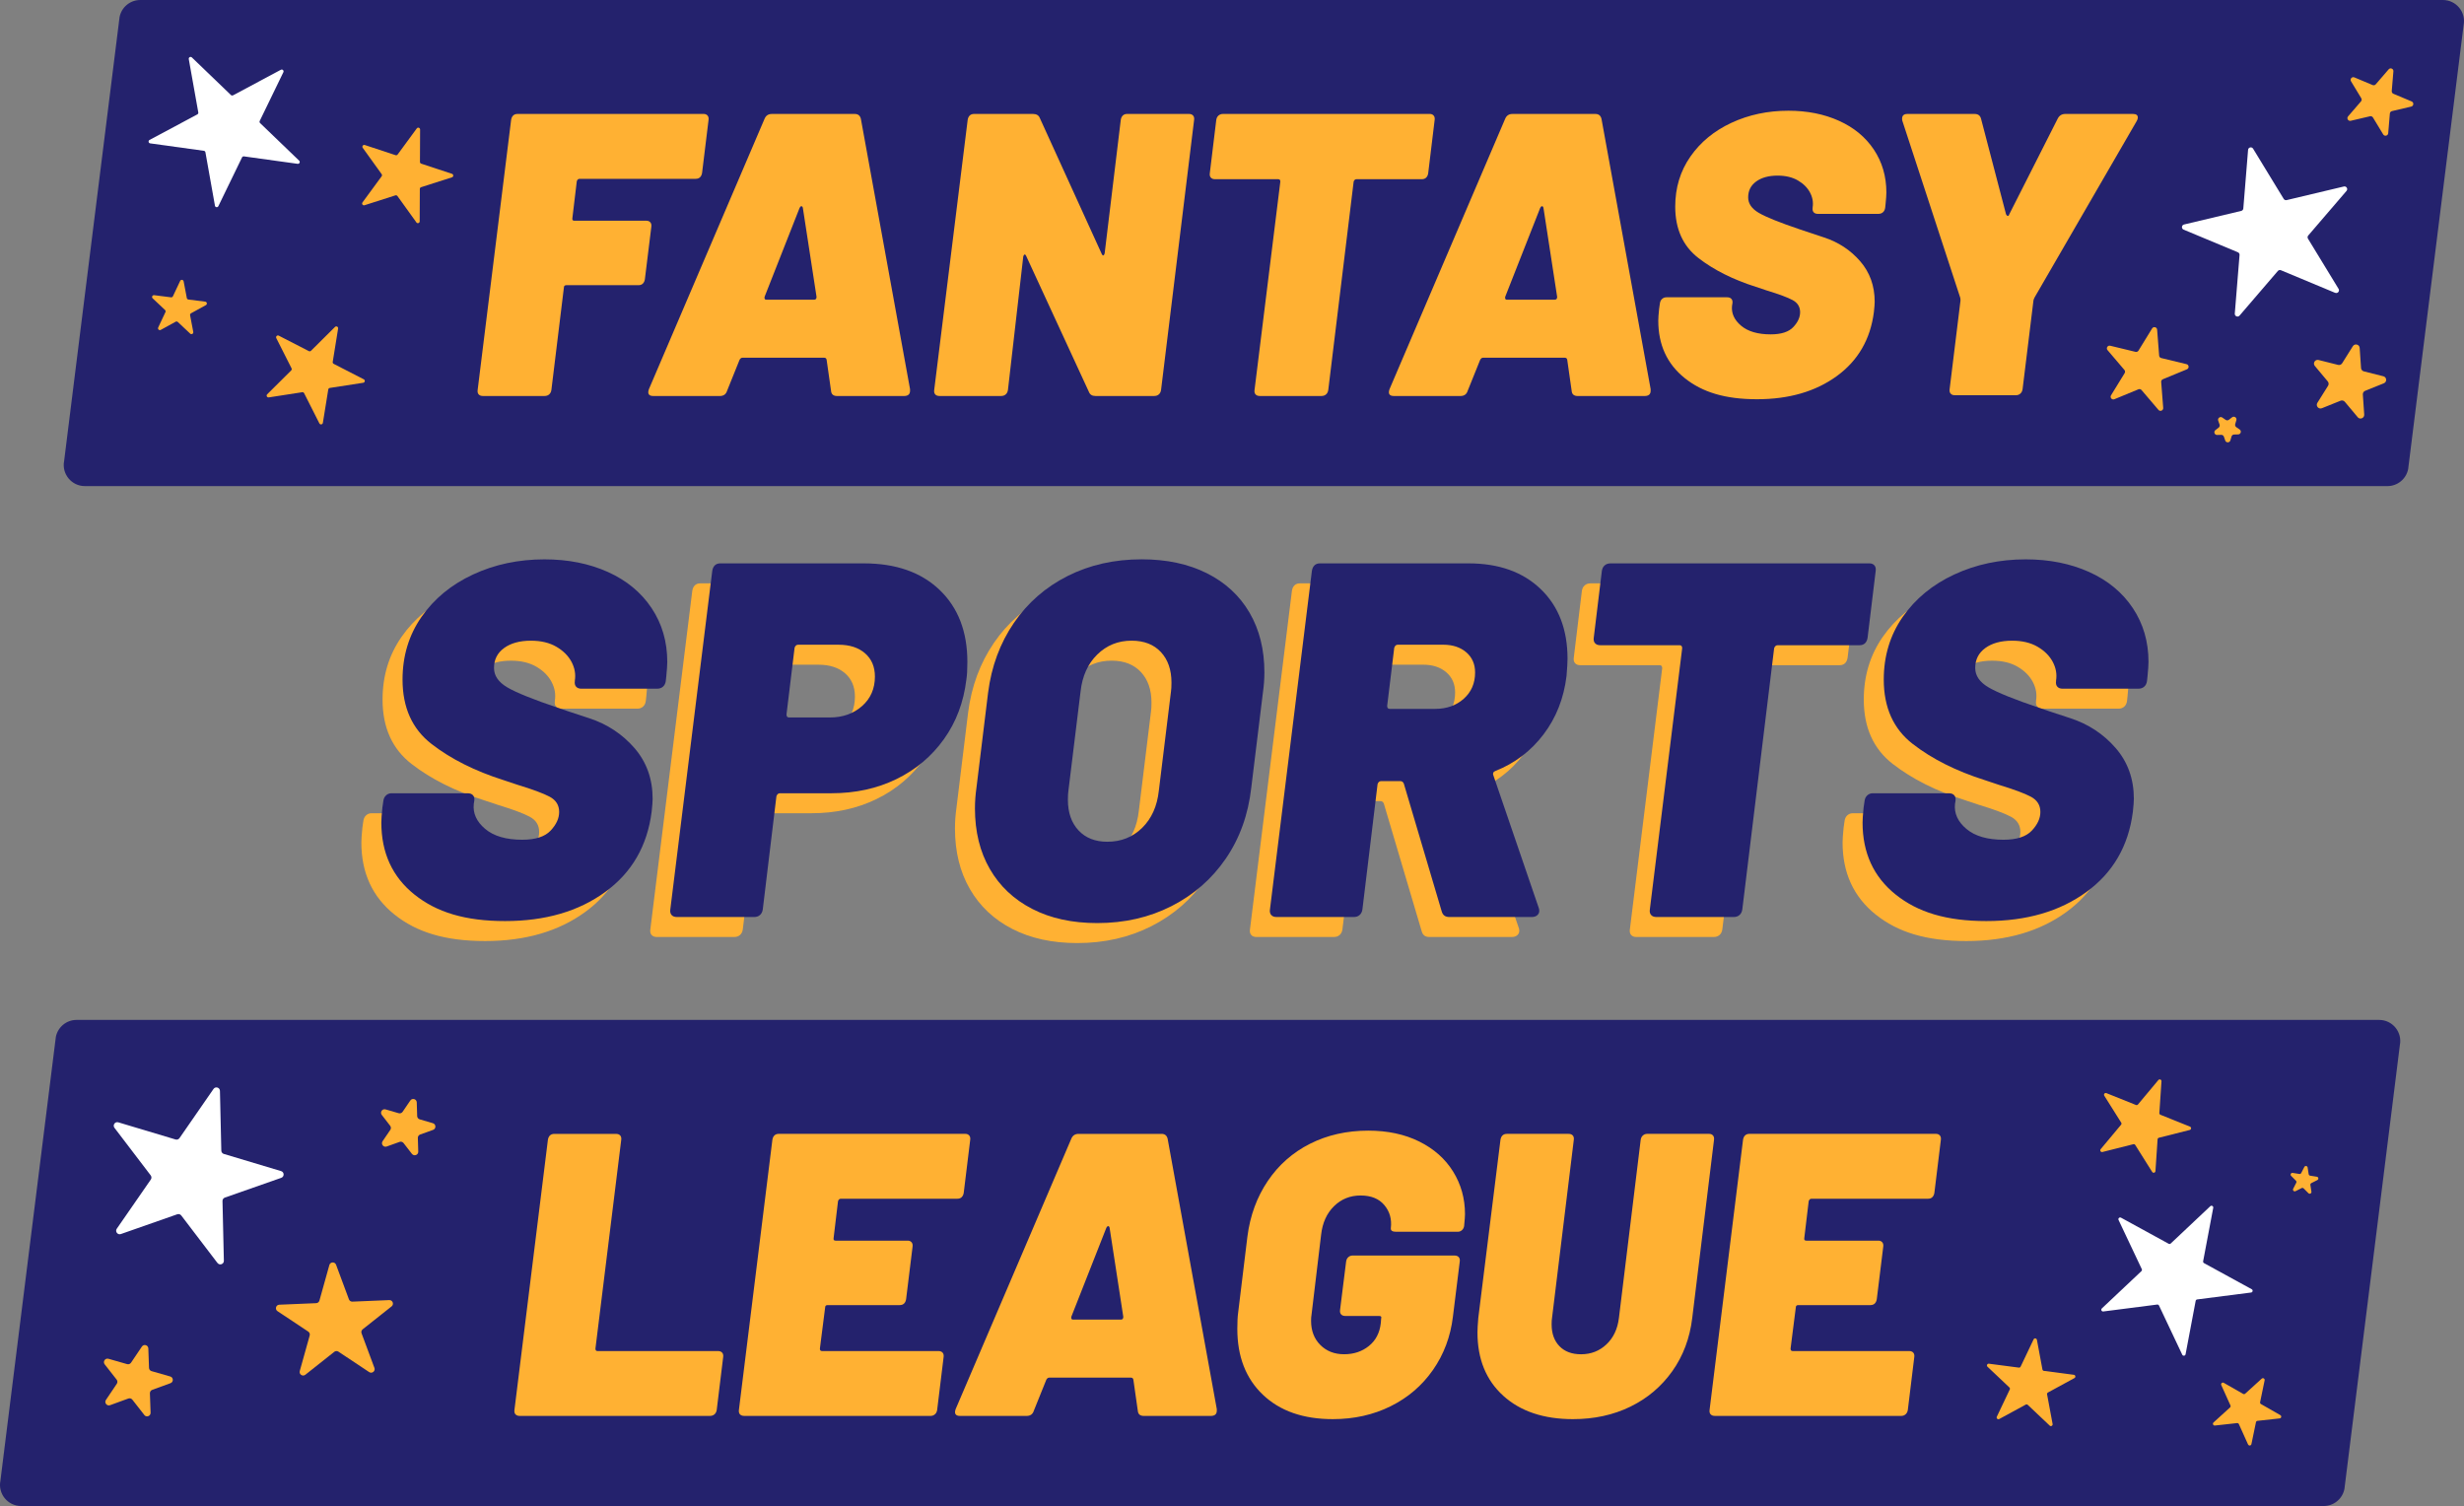
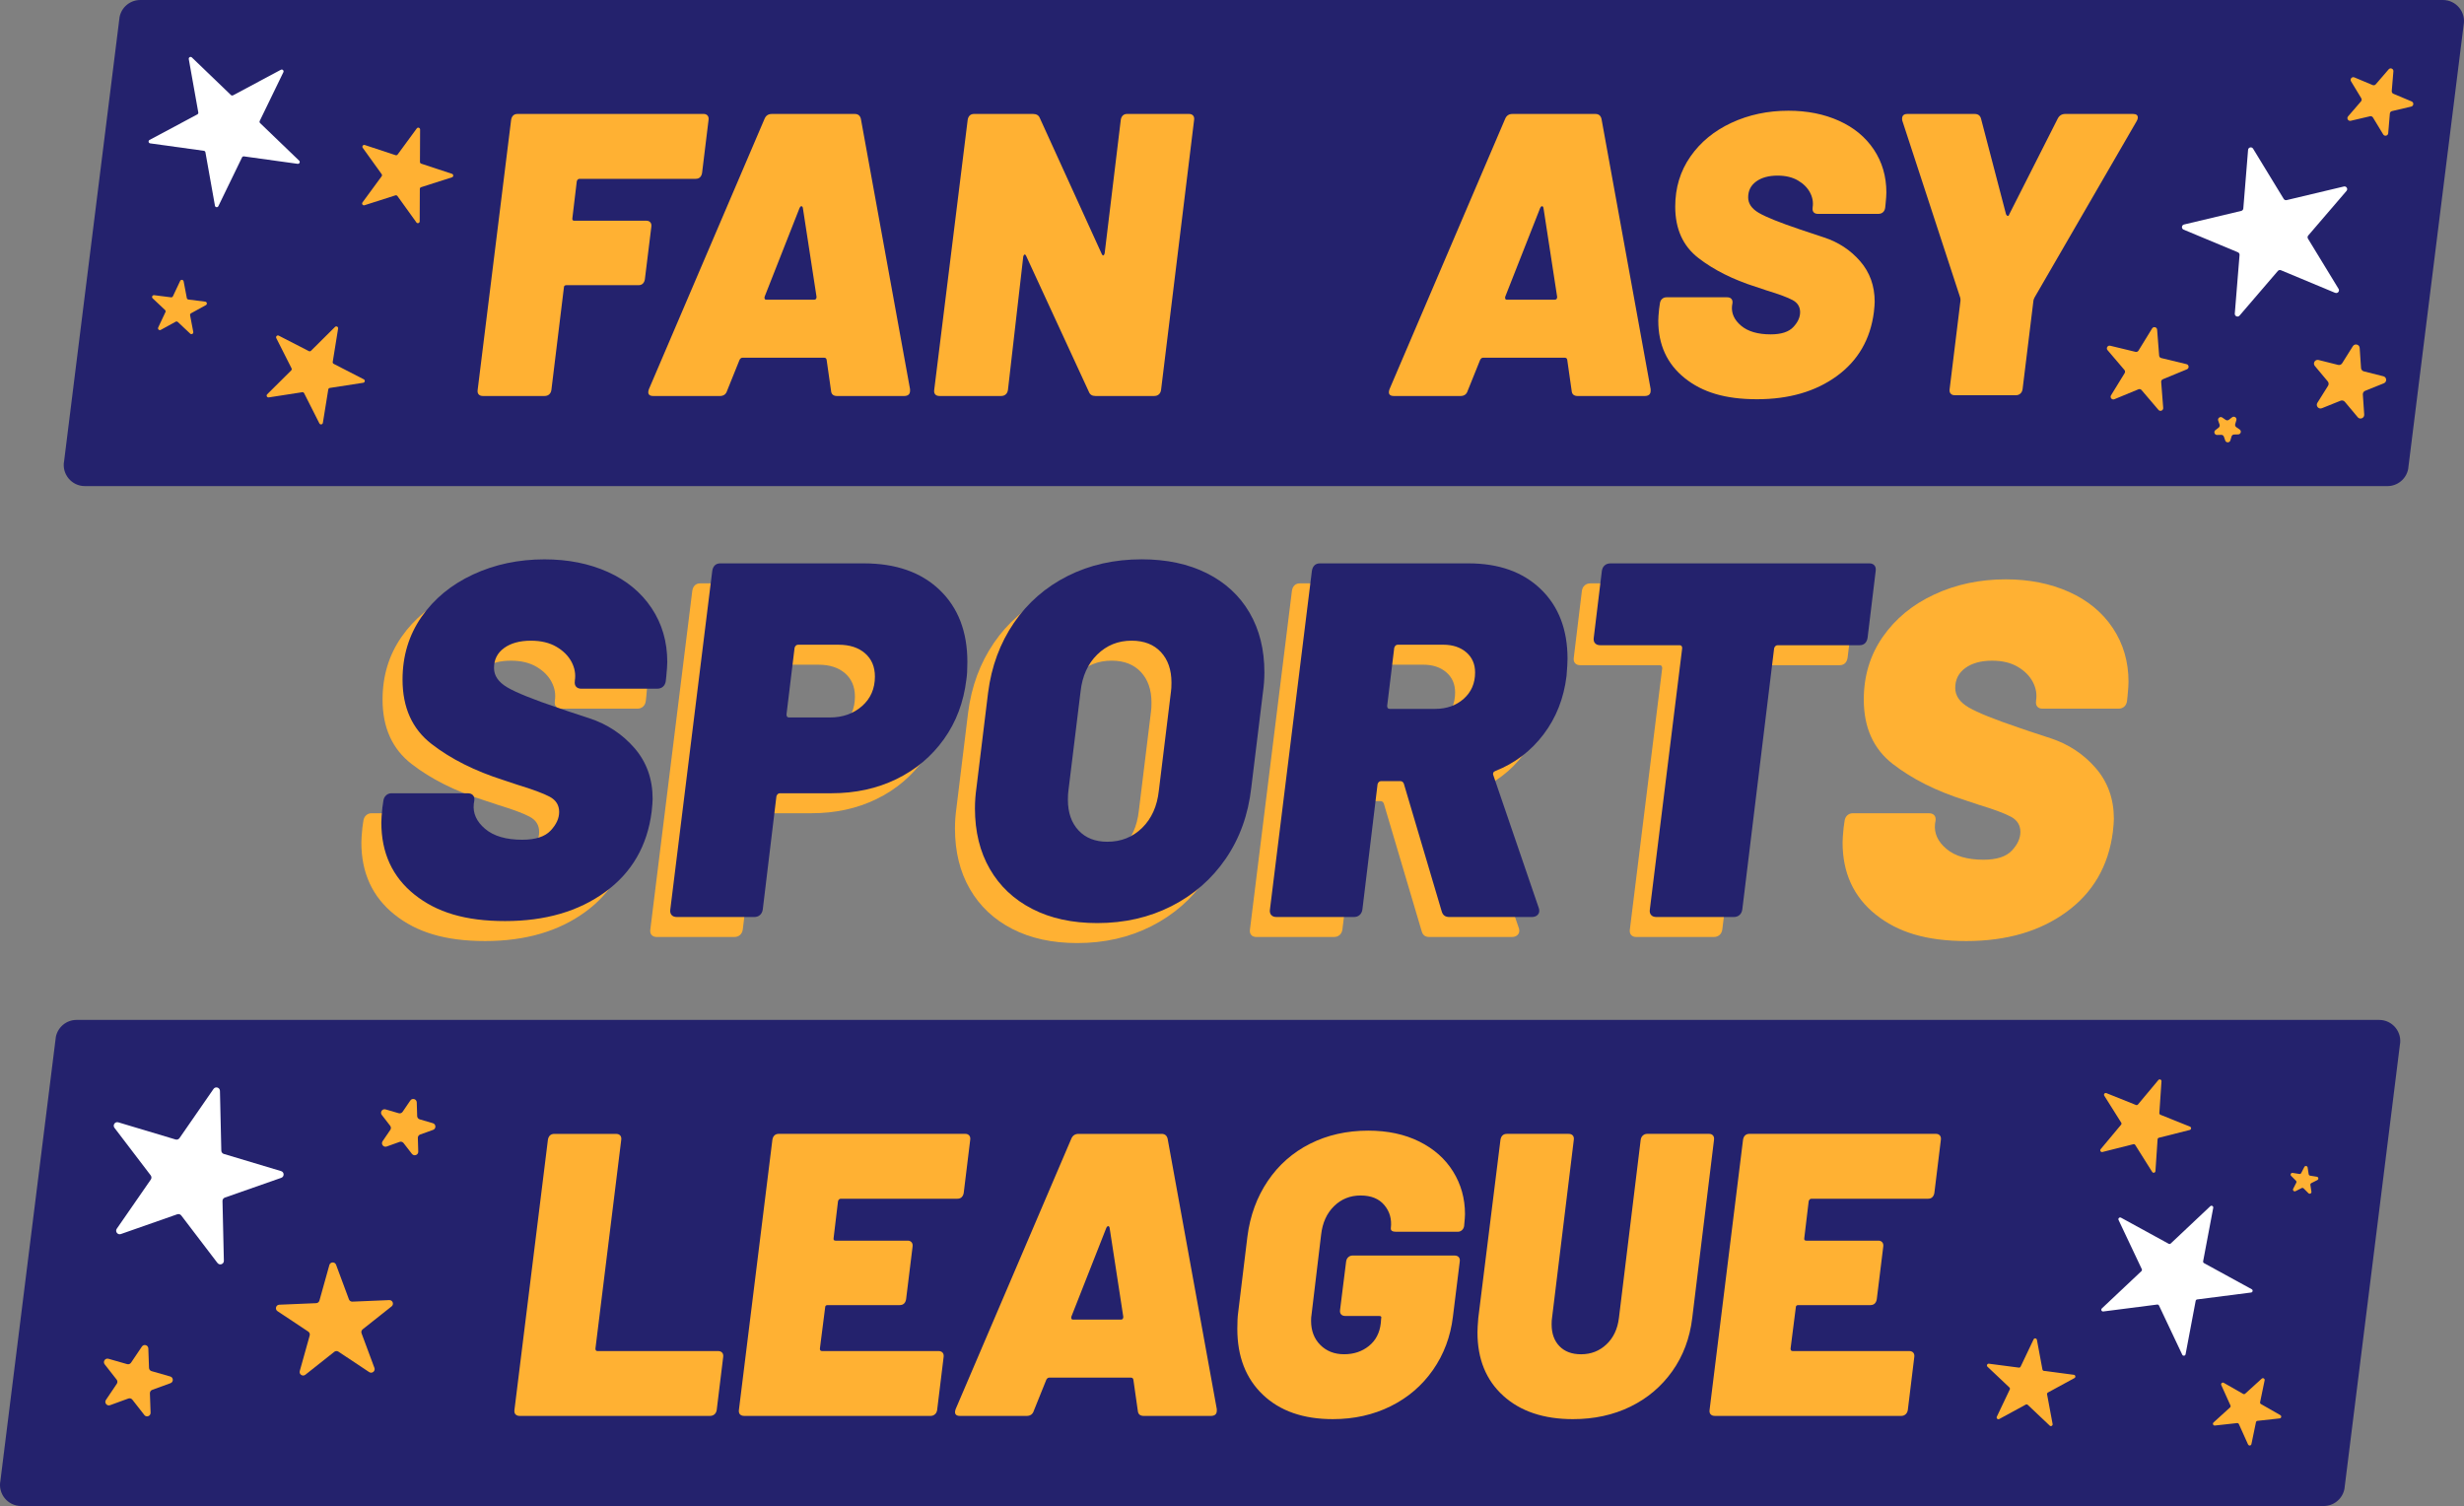
<svg xmlns="http://www.w3.org/2000/svg" id="Layer_2" viewBox="0 0 1547.55 945.87">
  <rect x="0" y="0" width="1547.55" height="945.87" fill="#808080" stroke="none" />
  <defs>
    <style>.cls-1{fill:#fff;}.cls-2{fill:#24226d;}.cls-3{fill:#ffb133;}</style>
  </defs>
  <g id="Layer_4">
    <path class="cls-3" d="m247.74,574.38c-13.86-11.11-20.78-26.18-20.78-45.21,0-1.9.21-4.97.63-9.2l.63-4.44c.21-1.48.79-2.64,1.75-3.49.95-.84,2.06-1.27,3.33-1.27h47.91c1.48,0,2.59.43,3.33,1.27.74.85,1,2.01.79,3.49l-.32,1.9c-.63,5.92,1.75,11.16,7.14,15.71,5.39,4.55,13.17,6.82,23.32,6.82,8.25,0,14.17-1.9,17.77-5.71,3.59-3.81,5.39-7.72,5.39-11.74,0-4.23-1.96-7.4-5.87-9.52-3.92-2.11-10.74-4.65-20.47-7.61l-8.57-2.86c-17.98-5.71-33.05-13.27-45.21-22.69-12.17-9.41-18.24-22.9-18.24-40.46,0-14.8,3.97-27.92,11.9-39.34,7.93-11.42,18.72-20.31,32.36-26.65,13.64-6.35,28.61-9.52,44.9-9.52,14.8,0,28.08,2.65,39.82,7.93,11.74,5.29,20.89,12.85,27.45,22.69,6.55,9.84,9.84,21.1,9.84,33.79,0,1.9-.21,4.97-.63,9.2l-.32,2.86c-.21,1.48-.79,2.65-1.75,3.49-.95.85-2.17,1.27-3.65,1.27h-47.59c-1.48,0-2.59-.42-3.33-1.27-.74-.84-1.01-2.01-.79-3.49v-.32c.63-4.02-.05-7.93-2.06-11.74-2.01-3.81-5.19-6.98-9.52-9.52-4.34-2.54-9.68-3.81-16.02-3.81-6.98,0-12.59,1.54-16.82,4.6-4.23,3.07-6.35,7.25-6.35,12.53,0,4.87,2.8,8.94,8.41,12.22,5.6,3.28,16.23,7.57,31.89,12.85,1.69.63,8.19,2.81,19.51,6.5,11.31,3.7,20.78,9.95,28.4,18.72,7.61,8.78,11.42,19.41,11.42,31.89,0,1.7-.21,4.44-.63,8.25-2.75,21.37-12.48,38.13-29.19,50.29-16.71,12.17-37.65,18.24-62.82,18.24s-43.1-5.55-56.95-16.66Z" />
    <path class="cls-3" d="m577.57,383.05c11.63,11.11,17.45,26.18,17.45,45.21,0,4.87-.21,8.57-.63,11.11-1.7,14.17-6.4,26.65-14.12,37.44-7.72,10.79-17.66,19.15-29.83,25.07-12.17,5.92-25.76,8.88-40.77,8.88h-32.36c-1.06,0-1.8.63-2.22,1.9l-8.57,71.07c-.21,1.48-.79,2.65-1.75,3.49-.95.85-2.17,1.27-3.65,1.27h-48.55c-1.48,0-2.59-.42-3.33-1.27-.74-.84-1.01-2.01-.79-3.49l26.34-212.59c.21-1.48.74-2.64,1.59-3.49s2.01-1.27,3.49-1.27h90.11c20.09,0,35.96,5.55,47.59,16.66Zm-48.71,72.98c5.39-4.76,8.09-10.95,8.09-18.56,0-6.13-2.06-11-6.19-14.6-4.12-3.59-9.68-5.39-16.66-5.39h-25.38c-1.06,0-1.8.63-2.22,1.9l-5.08,41.88c0,1.27.53,1.9,1.59,1.9h25.7c8.04,0,14.75-2.38,20.15-7.14Z" />
    <path class="cls-3" d="m635.79,583.42c-11.53-5.92-20.42-14.28-26.65-25.07-6.24-10.79-9.36-23.48-9.36-38.08,0-4.23.32-8.57.95-13.01l7.3-59.65c2.11-16.5,7.51-31.1,16.18-43.79,8.67-12.69,19.94-22.53,33.79-29.51,13.85-6.98,29.35-10.47,46.48-10.47,15.65,0,29.29,2.91,40.93,8.73,11.63,5.82,20.57,14.07,26.81,24.75,6.24,10.68,9.36,23.22,9.36,37.6,0,4.02-.32,8.25-.95,12.69l-7.3,59.65c-1.9,16.93-7.25,31.78-16.02,44.58-8.78,12.8-20.15,22.74-34.11,29.83s-29.51,10.63-46.64,10.63c-15.66,0-29.25-2.96-40.77-8.88Zm69.01-50.93c5.92-5.82,9.41-13.59,10.47-23.32l7.62-62.19c.21-1.27.32-3.17.32-5.71,0-8.04-2.22-14.44-6.66-19.2-4.44-4.76-10.58-7.14-18.4-7.14-8.46,0-15.66,2.91-21.58,8.73-5.92,5.82-9.41,13.59-10.47,23.32l-7.62,62.19c-.21,1.27-.32,3.17-.32,5.71,0,8.04,2.22,14.44,6.66,19.2,4.44,4.76,10.47,7.14,18.09,7.14,8.67,0,15.97-2.9,21.89-8.73Z" />
    <path class="cls-3" d="m892.95,585.01l-23.8-80.28c-.43-1.06-1.17-1.59-2.22-1.59h-12.06c-1.06,0-1.8.63-2.22,1.9l-9.52,78.69c-.21,1.48-.79,2.65-1.75,3.49-.95.85-2.17,1.27-3.65,1.27h-48.55c-1.48,0-2.59-.42-3.33-1.27-.74-.84-1.01-2.01-.79-3.49l26.34-212.59c.21-1.48.74-2.64,1.59-3.49s2.01-1.27,3.49-1.27h93.29c19.04,0,34.16,5.39,45.37,16.18,11.21,10.79,16.82,25.38,16.82,43.79,0,2.12-.21,5.71-.63,10.79-1.7,13.96-6.5,26.18-14.44,36.65-7.93,10.47-18.04,18.14-30.3,23-.63.21-1.06.59-1.27,1.11-.21.53-.21,1.01,0,1.43l28.56,83.45c.21.43.32,1.06.32,1.9,0,1.06-.43,1.96-1.27,2.7-.85.74-2.01,1.11-3.49,1.11h-51.72c-2.54,0-4.12-1.16-4.76-3.49Zm-29.83-165.63l-4.44,36.49c0,1.27.53,1.9,1.59,1.9h28.56c7.19,0,13.17-2.11,17.93-6.35,4.76-4.23,7.14-9.73,7.14-16.5,0-5.29-1.85-9.52-5.55-12.69-3.7-3.17-8.52-4.76-14.44-4.76h-28.56c-1.06,0-1.8.63-2.22,1.9Z" />
    <path class="cls-3" d="m1164.71,367.66c.74.85,1,2.01.79,3.49l-5.08,41.88c-.21,1.48-.74,2.65-1.59,3.49s-2.01,1.27-3.49,1.27h-51.4c-1.06,0-1.8.63-2.22,1.9l-19.99,164.04c-.21,1.48-.79,2.65-1.75,3.49-.95.85-2.17,1.27-3.65,1.27h-48.55c-1.48,0-2.59-.42-3.33-1.27-.74-.84-1.01-2.01-.79-3.49l20.31-164.04c0-1.27-.53-1.9-1.59-1.9h-49.82c-1.48,0-2.59-.42-3.33-1.27-.74-.84-1.01-2.01-.79-3.49l5.08-41.88c.21-1.48.79-2.64,1.75-3.49.95-.84,2.17-1.27,3.65-1.27h162.77c1.27,0,2.27.43,3.01,1.27Z" />
    <path class="cls-3" d="m1178.04,574.38c-13.86-11.11-20.78-26.18-20.78-45.21,0-1.9.21-4.97.63-9.2l.63-4.44c.21-1.48.79-2.64,1.75-3.49.95-.84,2.06-1.27,3.33-1.27h47.91c1.48,0,2.59.43,3.33,1.27.74.85,1,2.01.79,3.49l-.32,1.9c-.63,5.92,1.75,11.16,7.14,15.71,5.39,4.55,13.17,6.82,23.32,6.82,8.25,0,14.17-1.9,17.77-5.71,3.59-3.81,5.39-7.72,5.39-11.74,0-4.23-1.96-7.4-5.87-9.52-3.92-2.11-10.74-4.65-20.47-7.61l-8.57-2.86c-17.98-5.71-33.05-13.27-45.21-22.69-12.17-9.41-18.24-22.9-18.24-40.46,0-14.8,3.97-27.92,11.9-39.34,7.93-11.42,18.72-20.31,32.36-26.65,13.64-6.35,28.61-9.52,44.9-9.52,14.8,0,28.08,2.65,39.82,7.93,11.74,5.29,20.89,12.85,27.45,22.69,6.55,9.84,9.84,21.1,9.84,33.79,0,1.9-.21,4.97-.63,9.2l-.32,2.86c-.21,1.48-.79,2.65-1.75,3.49-.95.85-2.17,1.27-3.65,1.27h-47.59c-1.48,0-2.59-.42-3.33-1.27-.74-.84-1.01-2.01-.79-3.49v-.32c.63-4.02-.05-7.93-2.06-11.74-2.01-3.81-5.19-6.98-9.52-9.52-4.34-2.54-9.68-3.81-16.02-3.81-6.98,0-12.59,1.54-16.82,4.6-4.23,3.07-6.35,7.25-6.35,12.53,0,4.87,2.8,8.94,8.41,12.22,5.6,3.28,16.23,7.57,31.89,12.85,1.69.63,8.19,2.81,19.51,6.5,11.31,3.7,20.78,9.95,28.4,18.72,7.61,8.78,11.42,19.41,11.42,31.89,0,1.7-.21,4.44-.63,8.25-2.75,21.37-12.48,38.13-29.19,50.29-16.71,12.17-37.65,18.24-62.82,18.24s-43.1-5.55-56.95-16.66Z" />
    <path class="cls-2" d="m260.29,561.83c-13.86-11.11-20.78-26.18-20.78-45.21,0-1.9.21-4.97.63-9.2l.63-4.44c.21-1.48.79-2.64,1.75-3.49.95-.84,2.06-1.27,3.33-1.27h47.91c1.48,0,2.59.43,3.33,1.27.74.85,1,2.01.79,3.49l-.32,1.9c-.63,5.92,1.75,11.16,7.14,15.71,5.39,4.55,13.17,6.82,23.32,6.82,8.25,0,14.17-1.9,17.77-5.71,3.59-3.81,5.39-7.72,5.39-11.74,0-4.23-1.96-7.4-5.87-9.52-3.92-2.11-10.74-4.65-20.47-7.61l-8.57-2.86c-17.98-5.71-33.05-13.27-45.21-22.69-12.17-9.41-18.24-22.9-18.24-40.46,0-14.8,3.97-27.92,11.9-39.34,7.93-11.42,18.72-20.31,32.36-26.65,13.64-6.35,28.61-9.52,44.9-9.52,14.8,0,28.08,2.65,39.82,7.93,11.74,5.29,20.89,12.85,27.45,22.69,6.55,9.84,9.84,21.1,9.84,33.79,0,1.9-.21,4.97-.63,9.2l-.32,2.86c-.21,1.48-.79,2.65-1.75,3.49-.95.85-2.17,1.27-3.65,1.27h-47.59c-1.48,0-2.59-.42-3.33-1.27-.74-.84-1.01-2.01-.79-3.49v-.32c.63-4.02-.05-7.93-2.06-11.74-2.01-3.81-5.19-6.98-9.52-9.52-4.34-2.54-9.68-3.81-16.02-3.81-6.98,0-12.59,1.54-16.82,4.6-4.23,3.07-6.35,7.25-6.35,12.53,0,4.87,2.8,8.94,8.41,12.22,5.6,3.28,16.23,7.57,31.89,12.85,1.69.63,8.19,2.81,19.51,6.5,11.31,3.7,20.78,9.95,28.4,18.72,7.61,8.78,11.42,19.41,11.42,31.89,0,1.7-.21,4.44-.63,8.25-2.75,21.37-12.48,38.13-29.19,50.29-16.71,12.17-37.65,18.24-62.82,18.24s-43.1-5.55-56.95-16.66Z" />
    <path class="cls-2" d="m590.12,370.5c11.63,11.11,17.45,26.18,17.45,45.21,0,4.87-.21,8.57-.63,11.11-1.7,14.17-6.4,26.65-14.12,37.44-7.72,10.79-17.66,19.15-29.83,25.07-12.17,5.92-25.76,8.88-40.77,8.88h-32.36c-1.06,0-1.8.63-2.22,1.9l-8.57,71.07c-.21,1.48-.79,2.65-1.75,3.49-.95.85-2.17,1.27-3.65,1.27h-48.55c-1.48,0-2.59-.42-3.33-1.27-.74-.84-1.01-2.01-.79-3.49l26.34-212.59c.21-1.48.74-2.64,1.59-3.49s2.01-1.27,3.49-1.27h90.11c20.09,0,35.96,5.55,47.59,16.66Zm-48.71,72.98c5.39-4.76,8.09-10.95,8.09-18.56,0-6.13-2.06-11-6.19-14.6-4.12-3.59-9.68-5.39-16.66-5.39h-25.38c-1.06,0-1.8.63-2.22,1.9l-5.08,41.88c0,1.27.53,1.9,1.59,1.9h25.7c8.04,0,14.75-2.38,20.15-7.14Z" />
    <path class="cls-2" d="m648.34,570.87c-11.53-5.92-20.42-14.28-26.65-25.07-6.24-10.79-9.36-23.48-9.36-38.08,0-4.23.32-8.57.95-13.01l7.3-59.65c2.11-16.5,7.51-31.1,16.18-43.79,8.67-12.69,19.94-22.53,33.79-29.51,13.85-6.98,29.35-10.47,46.48-10.47,15.65,0,29.29,2.91,40.93,8.73,11.63,5.82,20.57,14.07,26.81,24.75,6.24,10.68,9.36,23.22,9.36,37.6,0,4.02-.32,8.25-.95,12.69l-7.3,59.65c-1.9,16.93-7.25,31.78-16.02,44.58-8.78,12.8-20.15,22.74-34.11,29.83s-29.51,10.63-46.64,10.63c-15.66,0-29.25-2.96-40.77-8.88Zm69.01-50.93c5.92-5.82,9.41-13.59,10.47-23.32l7.62-62.19c.21-1.27.32-3.17.32-5.71,0-8.04-2.22-14.44-6.66-19.2-4.44-4.76-10.58-7.14-18.4-7.14-8.46,0-15.66,2.91-21.58,8.73-5.92,5.82-9.41,13.59-10.47,23.32l-7.62,62.19c-.21,1.27-.32,3.17-.32,5.71,0,8.04,2.22,14.44,6.66,19.2,4.44,4.76,10.47,7.14,18.09,7.14,8.67,0,15.97-2.9,21.89-8.73Z" />
    <path class="cls-2" d="m905.5,572.46l-23.8-80.28c-.43-1.06-1.17-1.59-2.22-1.59h-12.06c-1.06,0-1.8.63-2.22,1.9l-9.52,78.69c-.21,1.48-.79,2.65-1.75,3.49-.95.85-2.17,1.27-3.65,1.27h-48.55c-1.48,0-2.59-.42-3.33-1.27-.74-.84-1.01-2.01-.79-3.49l26.34-212.59c.21-1.48.74-2.64,1.59-3.49s2.01-1.27,3.49-1.27h93.29c19.04,0,34.16,5.39,45.37,16.18,11.21,10.79,16.82,25.38,16.82,43.79,0,2.12-.21,5.71-.63,10.79-1.7,13.96-6.5,26.18-14.44,36.65-7.93,10.47-18.04,18.14-30.3,23-.63.21-1.06.59-1.27,1.11-.21.53-.21,1.01,0,1.43l28.56,83.45c.21.43.32,1.06.32,1.9,0,1.06-.43,1.96-1.27,2.7-.85.74-2.01,1.11-3.49,1.11h-51.72c-2.54,0-4.12-1.16-4.76-3.49Zm-29.83-165.63l-4.44,36.49c0,1.27.53,1.9,1.59,1.9h28.56c7.19,0,13.17-2.11,17.93-6.35,4.76-4.23,7.14-9.73,7.14-16.5,0-5.29-1.85-9.52-5.55-12.69-3.7-3.17-8.52-4.76-14.44-4.76h-28.56c-1.06,0-1.8.63-2.22,1.9Z" />
    <path class="cls-2" d="m1177.26,355.11c.74.85,1,2.01.79,3.49l-5.08,41.88c-.21,1.48-.74,2.65-1.59,3.49s-2.01,1.27-3.49,1.27h-51.4c-1.06,0-1.8.63-2.22,1.9l-19.99,164.04c-.21,1.48-.79,2.65-1.75,3.49-.95.85-2.17,1.27-3.65,1.27h-48.55c-1.48,0-2.59-.42-3.33-1.27-.74-.84-1.01-2.01-.79-3.49l20.31-164.04c0-1.27-.53-1.9-1.59-1.9h-49.82c-1.48,0-2.59-.42-3.33-1.27-.74-.84-1.01-2.01-.79-3.49l5.08-41.88c.21-1.48.79-2.64,1.75-3.49.95-.84,2.17-1.27,3.65-1.27h162.77c1.27,0,2.27.43,3.01,1.27Z" />
-     <path class="cls-2" d="m1190.59,561.83c-13.86-11.11-20.78-26.18-20.78-45.21,0-1.9.21-4.97.63-9.2l.63-4.44c.21-1.48.79-2.64,1.75-3.49.95-.84,2.06-1.27,3.33-1.27h47.91c1.48,0,2.59.43,3.33,1.27.74.85,1,2.01.79,3.49l-.32,1.9c-.63,5.92,1.75,11.16,7.14,15.71,5.39,4.55,13.17,6.82,23.32,6.82,8.25,0,14.17-1.9,17.77-5.71,3.59-3.81,5.39-7.72,5.39-11.74,0-4.23-1.96-7.4-5.87-9.52-3.92-2.11-10.74-4.65-20.47-7.61l-8.57-2.86c-17.98-5.71-33.05-13.27-45.21-22.69-12.17-9.41-18.24-22.9-18.24-40.46,0-14.8,3.97-27.92,11.9-39.34,7.93-11.42,18.72-20.31,32.36-26.65,13.64-6.35,28.61-9.52,44.9-9.52,14.8,0,28.08,2.65,39.82,7.93,11.74,5.29,20.89,12.85,27.45,22.69,6.55,9.84,9.84,21.1,9.84,33.79,0,1.9-.21,4.97-.63,9.2l-.32,2.86c-.21,1.48-.79,2.65-1.75,3.49-.95.85-2.17,1.27-3.65,1.27h-47.59c-1.48,0-2.59-.42-3.33-1.27-.74-.84-1.01-2.01-.79-3.49v-.32c.63-4.02-.05-7.93-2.06-11.74-2.01-3.81-5.19-6.98-9.52-9.52-4.34-2.54-9.68-3.81-16.02-3.81-6.98,0-12.59,1.54-16.82,4.6-4.23,3.07-6.35,7.25-6.35,12.53,0,4.87,2.8,8.94,8.41,12.22,5.6,3.28,16.23,7.57,31.89,12.85,1.69.63,8.19,2.81,19.51,6.5,11.31,3.7,20.78,9.95,28.4,18.72,7.61,8.78,11.42,19.41,11.42,31.89,0,1.7-.21,4.44-.63,8.25-2.75,21.37-12.48,38.13-29.19,50.29-16.71,12.17-37.65,18.24-62.82,18.24s-43.1-5.55-56.95-16.66Z" />
    <path class="cls-2" d="m1534.29,0H88.11c-6.33,0-11.78,4.48-13.01,10.7l-34.82,278.79c-1.61,8.19,4.66,15.81,13.01,15.81h1446.18c6.33,0,11.78-4.48,13.01-10.7l34.82-278.79c1.61-8.19-4.66-15.81-13.01-15.81Z" />
    <path class="cls-3" d="m439.7,111.3c-.68.68-1.61,1.01-2.78,1.01h-72.89c-.85,0-1.44.51-1.77,1.52l-2.78,23.28c-.17,1.01.25,1.52,1.27,1.52h45.3c1.01,0,1.81.34,2.4,1.01.59.68.8,1.61.63,2.78l-4.05,32.9c-.17,1.18-.59,2.11-1.27,2.78s-1.61,1.01-2.78,1.01h-45.3c-1.01,0-1.52.51-1.52,1.52l-7.85,64.28c-.17,1.18-.63,2.11-1.39,2.78-.76.68-1.73,1.01-2.91,1.01h-38.72c-1.18,0-2.07-.34-2.66-1.01-.59-.67-.8-1.6-.63-2.78l21.01-169.56c.17-1.18.59-2.11,1.27-2.78.67-.67,1.6-1.01,2.78-1.01h116.92c1.01,0,1.81.34,2.4,1.01.59.68.8,1.61.63,2.78l-4.05,33.15c-.17,1.18-.59,2.11-1.27,2.78Z" />
    <path class="cls-3" d="m521.95,245.43l-2.78-19.49c-.17-.84-.68-1.27-1.52-1.27h-51.37c-.68,0-1.27.42-1.77,1.27l-7.85,19.49c-.68,2.19-2.19,3.29-4.56,3.29h-41.76c-2.87,0-3.8-1.43-2.78-4.3l72.63-169.81c.84-2.02,2.36-3.04,4.56-3.04h52.13c2.02,0,3.29,1.01,3.8,3.04l30.88,169.81v1.01c0,2.19-1.27,3.29-3.8,3.29h-42.01c-2.36,0-3.63-1.1-3.8-3.29Zm-40.75-57.2h30.12c1.01,0,1.52-.59,1.52-1.77l-8.6-55.93c-.17-.67-.47-1.01-.89-1.01s-.8.34-1.14,1.01l-22.02,55.93c-.17,1.18.17,1.77,1.01,1.77Z" />
    <path class="cls-3" d="m705.18,72.57c.67-.67,1.6-1.01,2.78-1.01h38.72c1.18,0,2.06.34,2.66,1.01.59.68.8,1.61.63,2.78l-20.75,169.56c-.17,1.18-.63,2.11-1.39,2.78-.76.68-1.73,1.01-2.91,1.01h-36.95c-2.02,0-3.38-.84-4.05-2.53l-39.48-85.54c-.34-.67-.68-.93-1.01-.76-.34.17-.59.59-.76,1.27l-9.62,83.77c-.17,1.18-.63,2.11-1.39,2.78-.76.68-1.73,1.01-2.91,1.01h-38.72c-1.18,0-2.07-.34-2.66-1.01-.59-.67-.8-1.6-.63-2.78l21.01-169.56c.17-1.18.59-2.11,1.27-2.78s1.6-1.01,2.78-1.01h36.95c2.19,0,3.63.85,4.3,2.53l38.97,85.54c.34.68.67.93,1.01.76.34-.17.59-.59.76-1.27l10.12-83.77c.17-1.18.59-2.11,1.27-2.78Z" />
-     <path class="cls-3" d="m900.42,72.57c.59.68.8,1.61.63,2.78l-4.05,33.41c-.17,1.18-.59,2.11-1.27,2.78-.68.68-1.61,1.01-2.78,1.01h-41c-.85,0-1.44.51-1.77,1.52l-15.94,130.84c-.17,1.18-.63,2.11-1.39,2.78-.76.68-1.73,1.01-2.91,1.01h-38.72c-1.18,0-2.07-.34-2.66-1.01-.59-.67-.8-1.6-.63-2.78l16.2-130.84c0-1.01-.42-1.52-1.27-1.52h-39.73c-1.18,0-2.07-.34-2.66-1.01-.59-.67-.8-1.6-.63-2.78l4.05-33.41c.17-1.18.63-2.11,1.39-2.78.76-.67,1.73-1.01,2.91-1.01h129.83c1.01,0,1.81.34,2.4,1.01Z" />
    <path class="cls-3" d="m987.1,245.43l-2.78-19.49c-.17-.84-.68-1.27-1.52-1.27h-51.37c-.68,0-1.27.42-1.77,1.27l-7.85,19.49c-.68,2.19-2.19,3.29-4.56,3.29h-41.76c-2.87,0-3.8-1.43-2.78-4.3l72.63-169.81c.84-2.02,2.36-3.04,4.56-3.04h52.13c2.02,0,3.29,1.01,3.8,3.04l30.88,169.81v1.01c0,2.19-1.27,3.29-3.8,3.29h-42.01c-2.36,0-3.63-1.1-3.8-3.29Zm-40.75-57.2h30.12c1.01,0,1.52-.59,1.52-1.77l-8.6-55.93c-.17-.67-.47-1.01-.89-1.01s-.8.34-1.14,1.01l-22.02,55.93c-.17,1.18.17,1.77,1.01,1.77Z" />
    <path class="cls-3" d="m1058.09,237.45c-11.05-8.86-16.58-20.88-16.58-36.06,0-1.52.17-3.96.51-7.34l.51-3.54c.17-1.18.63-2.11,1.39-2.78.76-.67,1.64-1.01,2.66-1.01h38.21c1.18,0,2.06.34,2.66,1.01.59.68.8,1.61.63,2.78l-.25,1.52c-.51,4.73,1.39,8.9,5.69,12.53,4.3,3.63,10.5,5.44,18.6,5.44,6.58,0,11.3-1.52,14.17-4.56,2.87-3.04,4.3-6.16,4.3-9.36,0-3.37-1.56-5.9-4.68-7.59-3.12-1.68-8.56-3.71-16.32-6.07l-6.83-2.28c-14.34-4.56-26.36-10.59-36.06-18.1-9.7-7.5-14.55-18.26-14.55-32.27,0-11.81,3.16-22.27,9.49-31.38,6.33-9.11,14.93-16.2,25.81-21.26s22.82-7.59,35.81-7.59c11.81,0,22.4,2.11,31.76,6.33,9.36,4.22,16.66,10.25,21.89,18.09,5.23,7.85,7.85,16.83,7.85,26.95,0,1.52-.17,3.97-.51,7.34l-.25,2.28c-.17,1.18-.63,2.11-1.39,2.78-.76.68-1.73,1.01-2.91,1.01h-37.96c-1.18,0-2.07-.34-2.66-1.01-.59-.67-.8-1.6-.63-2.78v-.25c.51-3.2-.04-6.33-1.65-9.36-1.61-3.04-4.14-5.57-7.59-7.59-3.46-2.02-7.72-3.04-12.78-3.04-5.57,0-10.04,1.23-13.41,3.67-3.38,2.45-5.06,5.78-5.06,10,0,3.88,2.23,7.13,6.71,9.74,4.47,2.62,12.95,6.03,25.43,10.25,1.35.51,6.54,2.24,15.56,5.19,9.02,2.95,16.58,7.93,22.65,14.93,6.07,7,9.11,15.48,9.11,25.43,0,1.35-.17,3.54-.51,6.58-2.19,17.04-9.96,30.41-23.28,40.11-13.33,9.7-30.03,14.55-50.11,14.55s-34.38-4.43-45.43-13.29Z" />
    <path class="cls-3" d="m1225.12,247.2c-.59-.67-.8-1.6-.63-2.78l6.83-55.68c0-1.01-.09-1.68-.25-2.02l-36.19-110.59c-.17-.34-.25-.84-.25-1.52,0-2.02,1.1-3.04,3.29-3.04h42.26c2.19,0,3.54,1.01,4.05,3.04l15.69,59.98c.34.68.72,1.01,1.14,1.01s.72-.34.89-1.01l30.37-59.98c1.01-2.02,2.61-3.04,4.81-3.04h42.52c2.02,0,3.04.76,3.04,2.28,0,.68-.25,1.44-.76,2.28l-64.03,110.59c-.51,1.01-.76,1.69-.76,2.02l-6.83,55.68c-.17,1.18-.63,2.11-1.39,2.78-.76.68-1.64,1.01-2.66,1.01h-38.72c-1.01,0-1.82-.34-2.4-1.01Z" />
    <path class="cls-1" d="m135,129.16l-5.98-33.51c-.09-.49-.48-.87-.98-.94l-33.72-4.67c-1.11-.15-1.37-1.64-.39-2.16l30.02-16.04c.44-.24.68-.73.59-1.22l-5.98-33.51c-.2-1.1,1.13-1.81,1.94-1.04l24.53,23.6c.36.35.9.42,1.35.19l30.02-16.04c.99-.53,2.07.52,1.58,1.52l-14.86,30.62c-.22.45-.12.99.24,1.34l24.53,23.6c.81.78.15,2.13-.96,1.98l-33.72-4.67c-.5-.07-.98.19-1.2.64l-14.86,30.62c-.49,1.01-1.98.8-2.18-.3Z" />
    <path class="cls-3" d="m200.59,265.92l-9.58-18.96c-.23-.45-.71-.7-1.21-.62l-20.99,3.25c-1.11.17-1.79-1.17-.99-1.96l15.07-14.97c.36-.35.44-.89.22-1.34l-9.58-18.96c-.51-1,.56-2.06,1.56-1.55l18.9,9.71c.45.23.99.14,1.34-.21l15.07-14.97c.79-.79,2.13-.1,1.96,1l-3.39,20.97c-.08.49.17.98.61,1.21l18.9,9.71c1,.51.76,2-.35,2.17l-20.99,3.25c-.49.08-.88.46-.96.96l-3.39,20.97c-.18,1.11-1.67,1.34-2.17.34Z" />
    <path class="cls-3" d="m119.45,209.53l-7.78-7.31c-.37-.34-.91-.41-1.35-.17l-9.36,5.14c-.98.54-2.08-.49-1.6-1.51l4.55-9.66c.21-.45.11-.99-.25-1.33l-7.78-7.31c-.82-.77-.17-2.13.94-1.99l10.59,1.34c.5.06.98-.2,1.19-.65l4.55-9.66c.48-1.01,1.97-.82,2.18.28l2,10.49c.09.49.49.87.99.93l10.59,1.34c1.11.14,1.39,1.62.41,2.16l-9.36,5.14c-.44.24-.67.74-.58,1.23l2,10.49c.21,1.1-1.11,1.83-1.93,1.06Z" />
    <path class="cls-3" d="m261.5,139.64l-11.88-16.51c-.29-.41-.81-.58-1.29-.43l-19.38,6.2c-1.07.34-1.95-.88-1.28-1.78l12.03-16.4c.3-.4.3-.95,0-1.36l-11.88-16.51c-.65-.91.24-2.12,1.3-1.77l19.32,6.38c.48.16,1-.01,1.29-.41l12.03-16.4c.66-.9,2.09-.43,2.09.69l-.09,20.35c0,.5.32.95.79,1.1l19.32,6.38c1.06.35,1.06,1.86-.01,2.2l-19.38,6.2c-.48.15-.8.59-.8,1.1l-.09,20.35c0,1.12-1.44,1.58-2.09.67Z" />
    <path class="cls-3" d="m1496.8,84.42l-6.44-10.63c-.38-.63-1.13-.94-1.84-.77l-12.1,2.84c-1.61.38-2.75-1.52-1.68-2.77l8.12-9.41c.48-.56.55-1.36.17-1.99l-6.44-10.63c-.85-1.41.59-3.09,2.11-2.45l11.46,4.81c.68.29,1.47.1,1.95-.46l8.12-9.41c1.08-1.25,3.12-.39,2.98,1.25l-1.04,12.39c-.06.73.36,1.43,1.04,1.71l11.46,4.81c1.52.64,1.34,2.85-.27,3.23l-12.1,2.84c-.72.17-1.25.78-1.31,1.51l-1.04,12.39c-.14,1.64-2.3,2.15-3.15.74Z" />
    <path class="cls-1" d="m1466.67,183.94l-34.09-14.21c-.68-.28-1.47-.1-1.95.46l-24.05,28.02c-1.07,1.25-3.12.4-2.99-1.25l2.99-36.81c.06-.73-.36-1.42-1.04-1.71l-34.09-14.21c-1.52-.63-1.34-2.85.26-3.23l35.93-8.54c.72-.17,1.24-.78,1.3-1.52l2.99-36.81c.13-1.64,2.29-2.16,3.15-.75l19.22,31.53c.38.63,1.13.94,1.85.77l35.93-8.54c1.6-.38,2.76,1.51,1.68,2.76l-24.05,28.02c-.48.56-.55,1.36-.16,1.99l19.22,31.53c.86,1.41-.59,3.09-2.11,2.46Z" />
    <path class="cls-3" d="m1480.81,262.04l-8.12-9.7c-.65-.77-1.72-1.04-2.65-.67l-11.74,4.72c-2.09.84-4.03-1.48-2.84-3.39l6.72-10.72c.53-.85.46-1.95-.19-2.73l-8.12-9.7c-1.44-1.73.16-4.29,2.35-3.75l12.27,3.08c.98.25,2-.17,2.53-1.02l6.72-10.72c1.2-1.91,4.13-1.17,4.29,1.08l.86,12.62c.07,1,.78,1.85,1.75,2.1l12.27,3.08c2.18.55,2.39,3.57.3,4.41l-11.74,4.72c-.93.38-1.52,1.31-1.45,2.31l.86,12.62c.15,2.25-2.66,3.38-4.1,1.65Z" />
    <path class="cls-3" d="m1355.63,257.42l-10.61-12.45c-.48-.56-1.26-.75-1.94-.47l-15.12,6.24c-1.52.63-2.96-1.06-2.1-2.46l8.56-13.94c.39-.63.32-1.43-.15-1.99l-10.61-12.45c-1.07-1.25.09-3.15,1.69-2.76l15.9,3.84c.72.17,1.46-.14,1.85-.76l8.56-13.94c.86-1.4,3.02-.88,3.15.76l1.27,16.31c.06.74.58,1.35,1.3,1.52l15.9,3.84c1.6.39,1.77,2.6.25,3.23l-15.12,6.24c-.68.28-1.1.97-1.05,1.7l1.27,16.31c.13,1.64-1.92,2.49-2.99,1.24Z" />
    <path class="cls-3" d="m1397.6,276.67l-.86-2.43c-.25-.7-.91-1.15-1.65-1.13l-2.58.07c-1.65.04-2.39-2.05-1.08-3.05l2.04-1.57c.58-.45.81-1.22.57-1.92l-.86-2.43c-.55-1.55,1.21-2.9,2.57-1.97l2.12,1.46c.61.42,1.42.4,2-.05l2.04-1.57c1.31-1,3.14.25,2.67,1.83l-.73,2.47c-.21.71.06,1.47.67,1.89l2.12,1.46c1.36.93.73,3.06-.92,3.1l-2.58.07c-.74.02-1.38.51-1.59,1.22l-.73,2.47c-.47,1.58-2.69,1.64-3.24.08Z" />
    <path class="cls-2" d="m1494.26,640.57H48.08c-6.33,0-11.78,4.48-13.01,10.7L.25,930.06c-1.61,8.19,4.66,15.81,13.01,15.81h1446.18c6.33,0,11.78-4.48,13.01-10.7l34.82-278.79c1.61-8.19-4.66-15.81-13.01-15.81Z" />
    <path class="cls-3" d="m323.74,888.28c-.59-.67-.8-1.6-.63-2.78l21-169.56c.17-1.18.59-2.11,1.27-2.78.67-.67,1.6-1.01,2.78-1.01h38.72c1.18,0,2.06.34,2.66,1.01.59.68.8,1.61.63,2.78l-16.2,131.09c0,1.01.42,1.52,1.27,1.52h75.67c1.18,0,2.06.34,2.66,1.01.59.68.8,1.61.63,2.78l-4.05,33.15c-.17,1.18-.63,2.11-1.39,2.78-.76.68-1.73,1.01-2.91,1.01h-119.45c-1.18,0-2.07-.34-2.66-1.01Z" />
    <path class="cls-3" d="m604.02,751.87c-.68.68-1.61,1.01-2.78,1.01h-73.14c-.85,0-1.44.51-1.77,1.52l-2.78,23.28c-.17,1.01.25,1.52,1.27,1.52h45.3c1.01,0,1.81.34,2.4,1.01.59.68.8,1.61.63,2.78l-4.05,32.9c-.17,1.18-.59,2.11-1.26,2.78s-1.61,1.01-2.78,1.01h-45.3c-1.01,0-1.52.51-1.52,1.52l-3.29,25.81c0,1.01.42,1.52,1.27,1.52h73.14c1.18,0,2.06.34,2.66,1.01.59.68.8,1.61.63,2.78l-4.05,33.15c-.17,1.18-.63,2.11-1.39,2.78-.76.68-1.65,1.01-2.66,1.01h-117.17c-1.18,0-2.07-.34-2.66-1.01-.59-.67-.8-1.6-.63-2.78l21.01-169.56c.17-1.18.59-2.11,1.27-2.78.67-.67,1.6-1.01,2.78-1.01h117.17c1.01,0,1.81.34,2.4,1.01.59.68.8,1.61.63,2.78l-4.05,33.15c-.17,1.18-.59,2.11-1.27,2.78Z" />
    <path class="cls-3" d="m714.61,886l-2.78-19.49c-.17-.84-.68-1.27-1.52-1.27h-51.37c-.68,0-1.27.42-1.77,1.27l-7.85,19.49c-.68,2.2-2.19,3.29-4.56,3.29h-41.76c-2.87,0-3.8-1.43-2.78-4.3l72.63-169.81c.84-2.02,2.36-3.04,4.56-3.04h52.13c2.03,0,3.29,1.01,3.8,3.04l30.88,169.81v1.01c0,2.2-1.27,3.29-3.8,3.29h-42.01c-2.37,0-3.63-1.09-3.8-3.29Zm-40.75-57.2h30.12c1.01,0,1.52-.59,1.52-1.77l-8.6-55.93c-.17-.67-.47-1.01-.89-1.01s-.8.34-1.14,1.01l-22.02,55.93c-.17,1.18.17,1.77,1.01,1.77Z" />
    <path class="cls-3" d="m793.19,876c-10.72-10.21-16.07-24-16.07-41.38,0-4.39.17-7.76.51-10.12l5.82-47.83c1.68-13.16,5.95-24.8,12.78-34.92s15.69-17.92,26.57-23.41c10.88-5.48,23.07-8.23,36.57-8.23,12.15,0,22.82,2.28,32.01,6.83,9.19,4.56,16.28,10.84,21.26,18.85,4.97,8.02,7.47,16.92,7.47,26.7,0,1.35-.17,3.71-.51,7.09v.25c-.17,1.18-.63,2.11-1.39,2.78-.76.68-1.65,1.01-2.66,1.01h-38.72c-2.37,0-3.46-.76-3.29-2.28.67-5.57-.68-10.38-4.05-14.43-3.38-4.05-8.35-6.07-14.93-6.07s-12.15,2.24-16.7,6.71c-4.56,4.47-7.26,10.42-8.1,17.84l-6.07,50.62c-.17.85-.25,2.02-.25,3.54,0,6.24,1.94,11.31,5.82,15.18,3.88,3.88,8.86,5.82,14.93,5.82s11.26-1.73,15.56-5.19c4.3-3.46,6.79-8.23,7.47-14.3l.25-3.04c.34-1.01-.09-1.52-1.27-1.52h-21.26c-1.18,0-2.07-.34-2.66-1.01-.59-.67-.8-1.6-.63-2.78l3.8-30.37c.17-1.18.63-2.11,1.39-2.78.76-.67,1.65-1.01,2.66-1.01h64.03c1.18,0,2.06.34,2.66,1.01.59.68.8,1.61.63,2.78l-4.3,34.67c-1.52,12.49-5.69,23.62-12.53,33.41-6.83,9.79-15.69,17.38-26.57,22.78-10.88,5.4-22.99,8.1-36.32,8.1-18.56,0-33.2-5.1-43.91-15.31Z" />
    <path class="cls-3" d="m944.15,876.63c-10.8-9.78-16.2-23.03-16.2-39.73,0-2.02.17-5.06.51-9.11l13.92-111.86c.17-1.18.59-2.11,1.27-2.78s1.6-1.01,2.78-1.01h38.72c1.18,0,2.06.34,2.66,1.01.59.68.8,1.61.63,2.78l-13.67,111.86c-.17.85-.25,2.19-.25,4.05,0,5.74,1.65,10.29,4.93,13.67,3.29,3.38,7.8,5.06,13.54,5.06,6.24,0,11.55-2.06,15.94-6.2,4.39-4.13,7-9.66,7.85-16.58l13.67-111.86c.17-1.18.63-2.11,1.39-2.78.76-.67,1.65-1.01,2.66-1.01h38.97c1.01,0,1.81.34,2.4,1.01.59.68.8,1.61.63,2.78l-13.67,111.86c-1.52,12.65-5.69,23.79-12.53,33.41-6.83,9.62-15.61,17.04-26.32,22.27-10.72,5.23-22.74,7.84-36.06,7.84-18.39,0-32.99-4.89-43.78-14.68Z" />
    <path class="cls-3" d="m1213.67,751.87c-.68.68-1.6,1.01-2.78,1.01h-73.14c-.85,0-1.44.51-1.77,1.52l-2.78,23.28c-.17,1.01.25,1.52,1.27,1.52h45.3c1.01,0,1.81.34,2.4,1.01.59.68.8,1.61.63,2.78l-4.05,32.9c-.17,1.18-.59,2.11-1.27,2.78-.68.68-1.61,1.01-2.78,1.01h-45.3c-1.01,0-1.52.51-1.52,1.52l-3.29,25.81c0,1.01.42,1.52,1.27,1.52h73.14c1.18,0,2.06.34,2.66,1.01.59.68.8,1.61.63,2.78l-4.05,33.15c-.17,1.18-.63,2.11-1.39,2.78-.76.68-1.64,1.01-2.66,1.01h-117.17c-1.18,0-2.07-.34-2.66-1.01-.59-.67-.8-1.6-.63-2.78l21-169.56c.17-1.18.59-2.11,1.27-2.78s1.6-1.01,2.78-1.01h117.17c1.01,0,1.81.34,2.4,1.01.59.68.8,1.61.63,2.78l-4.05,33.15c-.17,1.18-.59,2.11-1.27,2.78Z" />
    <path class="cls-1" d="m136.6,793.25l-22.76-29.86c-.58-.76-1.59-1.07-2.5-.75l-35.43,12.42c-2.03.71-3.78-1.59-2.56-3.35l21.37-30.88c.55-.79.52-1.84-.06-2.61l-22.76-29.86c-1.3-1.71.34-4.08,2.4-3.47l35.97,10.78c.92.28,1.91-.07,2.46-.86l21.37-30.88c1.22-1.77,3.99-.94,4.04,1.21l.86,37.54c.02.96.66,1.8,1.58,2.07l35.97,10.78c2.06.62,2.12,3.51.1,4.22l-35.43,12.42c-.91.32-1.51,1.18-1.48,2.14l.86,37.54c.05,2.15-2.68,3.1-3.98,1.4Z" />
    <path class="cls-3" d="m258.72,724.71l-5.26-6.8c-.59-.76-1.6-1.05-2.5-.73l-8.09,2.9c-2.02.73-3.79-1.56-2.58-3.33l4.84-7.1c.54-.79.51-1.85-.08-2.6l-5.26-6.8c-1.31-1.7.31-4.09,2.37-3.49l8.25,2.41c.92.27,1.91-.09,2.45-.88l4.84-7.1c1.21-1.77,3.98-.97,4.05,1.18l.26,8.59c.03.96.67,1.79,1.6,2.06l8.25,2.41c2.06.6,2.15,3.49.13,4.21l-8.09,2.9c-.9.32-1.5,1.19-1.47,2.15l.26,8.59c.07,2.15-2.65,3.12-3.97,1.42Z" />
    <path class="cls-3" d="m231.86,861.75l-19.31-12.83c-.8-.53-1.85-.49-2.6.11l-18.17,14.4c-1.68,1.33-4.09-.27-3.51-2.33l6.24-22.33c.26-.93-.11-1.91-.91-2.44l-19.31-12.83c-1.79-1.19-1.01-3.97,1.13-4.06l23.16-.97c.96-.04,1.78-.69,2.04-1.62l6.24-22.33c.58-2.07,3.47-2.19,4.21-.18l8.08,21.73c.33.9,1.21,1.48,2.17,1.44l23.16-.97c2.15-.09,3.15,2.62,1.47,3.95l-18.17,14.4c-.75.6-1.04,1.61-.7,2.51l8.08,21.73c.75,2.01-1.52,3.81-3.31,2.62Z" />
    <path class="cls-3" d="m90.64,888.69l-7.52-9.61c-.59-.76-1.6-1.05-2.51-.72l-11.47,4.18c-2.02.74-3.8-1.54-2.6-3.32l6.82-10.12c.54-.8.5-1.85-.09-2.6l-7.52-9.61c-1.32-1.69.29-4.09,2.36-3.5l11.73,3.36c.92.26,1.91-.1,2.45-.89l6.82-10.12c1.2-1.78,3.98-.99,4.05,1.16l.43,12.2c.03.96.68,1.79,1.61,2.05l11.73,3.36c2.06.59,2.17,3.48.15,4.21l-11.47,4.18c-.9.33-1.49,1.2-1.46,2.16l.43,12.2c.08,2.15-2.64,3.14-3.96,1.44Z" />
    <path class="cls-3" d="m1351.71,736.04l-10.64-16.92c-.26-.41-.74-.6-1.21-.48l-19.38,4.89c-1.04.26-1.81-.96-1.12-1.78l12.81-15.35c.31-.37.34-.89.09-1.3l-10.64-16.92c-.57-.91.35-2.02,1.35-1.62l18.55,7.44c.45.18.96.05,1.26-.32l12.81-15.35c.69-.82,2.03-.29,1.96.78l-1.34,19.94c-.03.48.25.92.69,1.1l18.55,7.44c1,.4.9,1.84-.14,2.1l-19.38,4.89c-.47.12-.8.52-.83,1l-1.34,19.94c-.07,1.07-1.47,1.42-2.04.52Z" />
    <path class="cls-1" d="m1370.59,850.83l-14.59-30.86c-.21-.43-.67-.69-1.14-.63l-33.86,4.34c-1.07.14-1.68-1.17-.9-1.91l24.84-23.41c.35-.33.45-.85.24-1.28l-14.59-30.86c-.46-.97.59-1.96,1.53-1.45l29.95,16.39c.42.23.94.16,1.29-.17l24.84-23.41c.78-.74,2.05-.04,1.85,1.01l-6.34,33.55c-.09.47.14.95.56,1.18l29.95,16.39c.94.52.67,1.94-.39,2.07l-33.86,4.34c-.48.06-.86.42-.95.89l-6.34,33.55c-.2,1.06-1.63,1.24-2.09.27Z" />
    <path class="cls-3" d="m1449.87,749.43l-3.02-3.02c-.34-.34-.86-.42-1.29-.21l-3.81,1.93c-.96.49-1.98-.54-1.49-1.49l1.94-3.8c.22-.43.14-.95-.2-1.29l-3.02-3.02c-.76-.76-.1-2.05.96-1.88l4.22.67c.47.08.94-.16,1.16-.59l1.94-3.8c.49-.96,1.92-.73,2.08.33l.66,4.22c.07.47.45.85.92.92l4.22.67c1.06.17,1.28,1.6.33,2.08l-3.81,1.93c-.43.22-.67.69-.59,1.16l.66,4.22c.17,1.06-1.12,1.71-1.88.95Z" />
    <path class="cls-3" d="m1287.33,895.36l-13.75-13.01c-.35-.33-.87-.4-1.29-.17l-16.63,9.05c-.94.51-1.99-.48-1.53-1.45l8.13-17.1c.21-.43.11-.95-.24-1.28l-13.75-13.01c-.78-.74-.16-2.04.91-1.9l18.77,2.45c.48.06.94-.19,1.14-.62l8.13-17.1c.46-.97,1.89-.78,2.09.27l3.47,18.61c.09.47.47.83.95.9l18.77,2.45c1.06.14,1.33,1.56.39,2.07l-16.63,9.05c-.42.23-.65.7-.56,1.18l3.47,18.61c.2,1.06-1.07,1.75-1.85,1.01Z" />
    <path class="cls-3" d="m1411.92,907.21l-5.76-12.77c-.2-.44-.65-.7-1.13-.65l-13.93,1.53c-1.07.12-1.66-1.2-.87-1.92l10.37-9.43c.36-.32.46-.84.26-1.28l-5.76-12.77c-.44-.98.63-1.95,1.56-1.42l12.17,6.95c.42.24.94.18,1.3-.14l10.37-9.43c.79-.72,2.05,0,1.83,1.05l-2.84,13.72c-.1.47.12.95.54,1.19l12.17,6.95c.93.53.64,1.95-.43,2.06l-13.93,1.53c-.48.05-.87.41-.96.88l-2.84,13.72c-.22,1.05-1.65,1.21-2.1.23Z" />
  </g>
</svg>